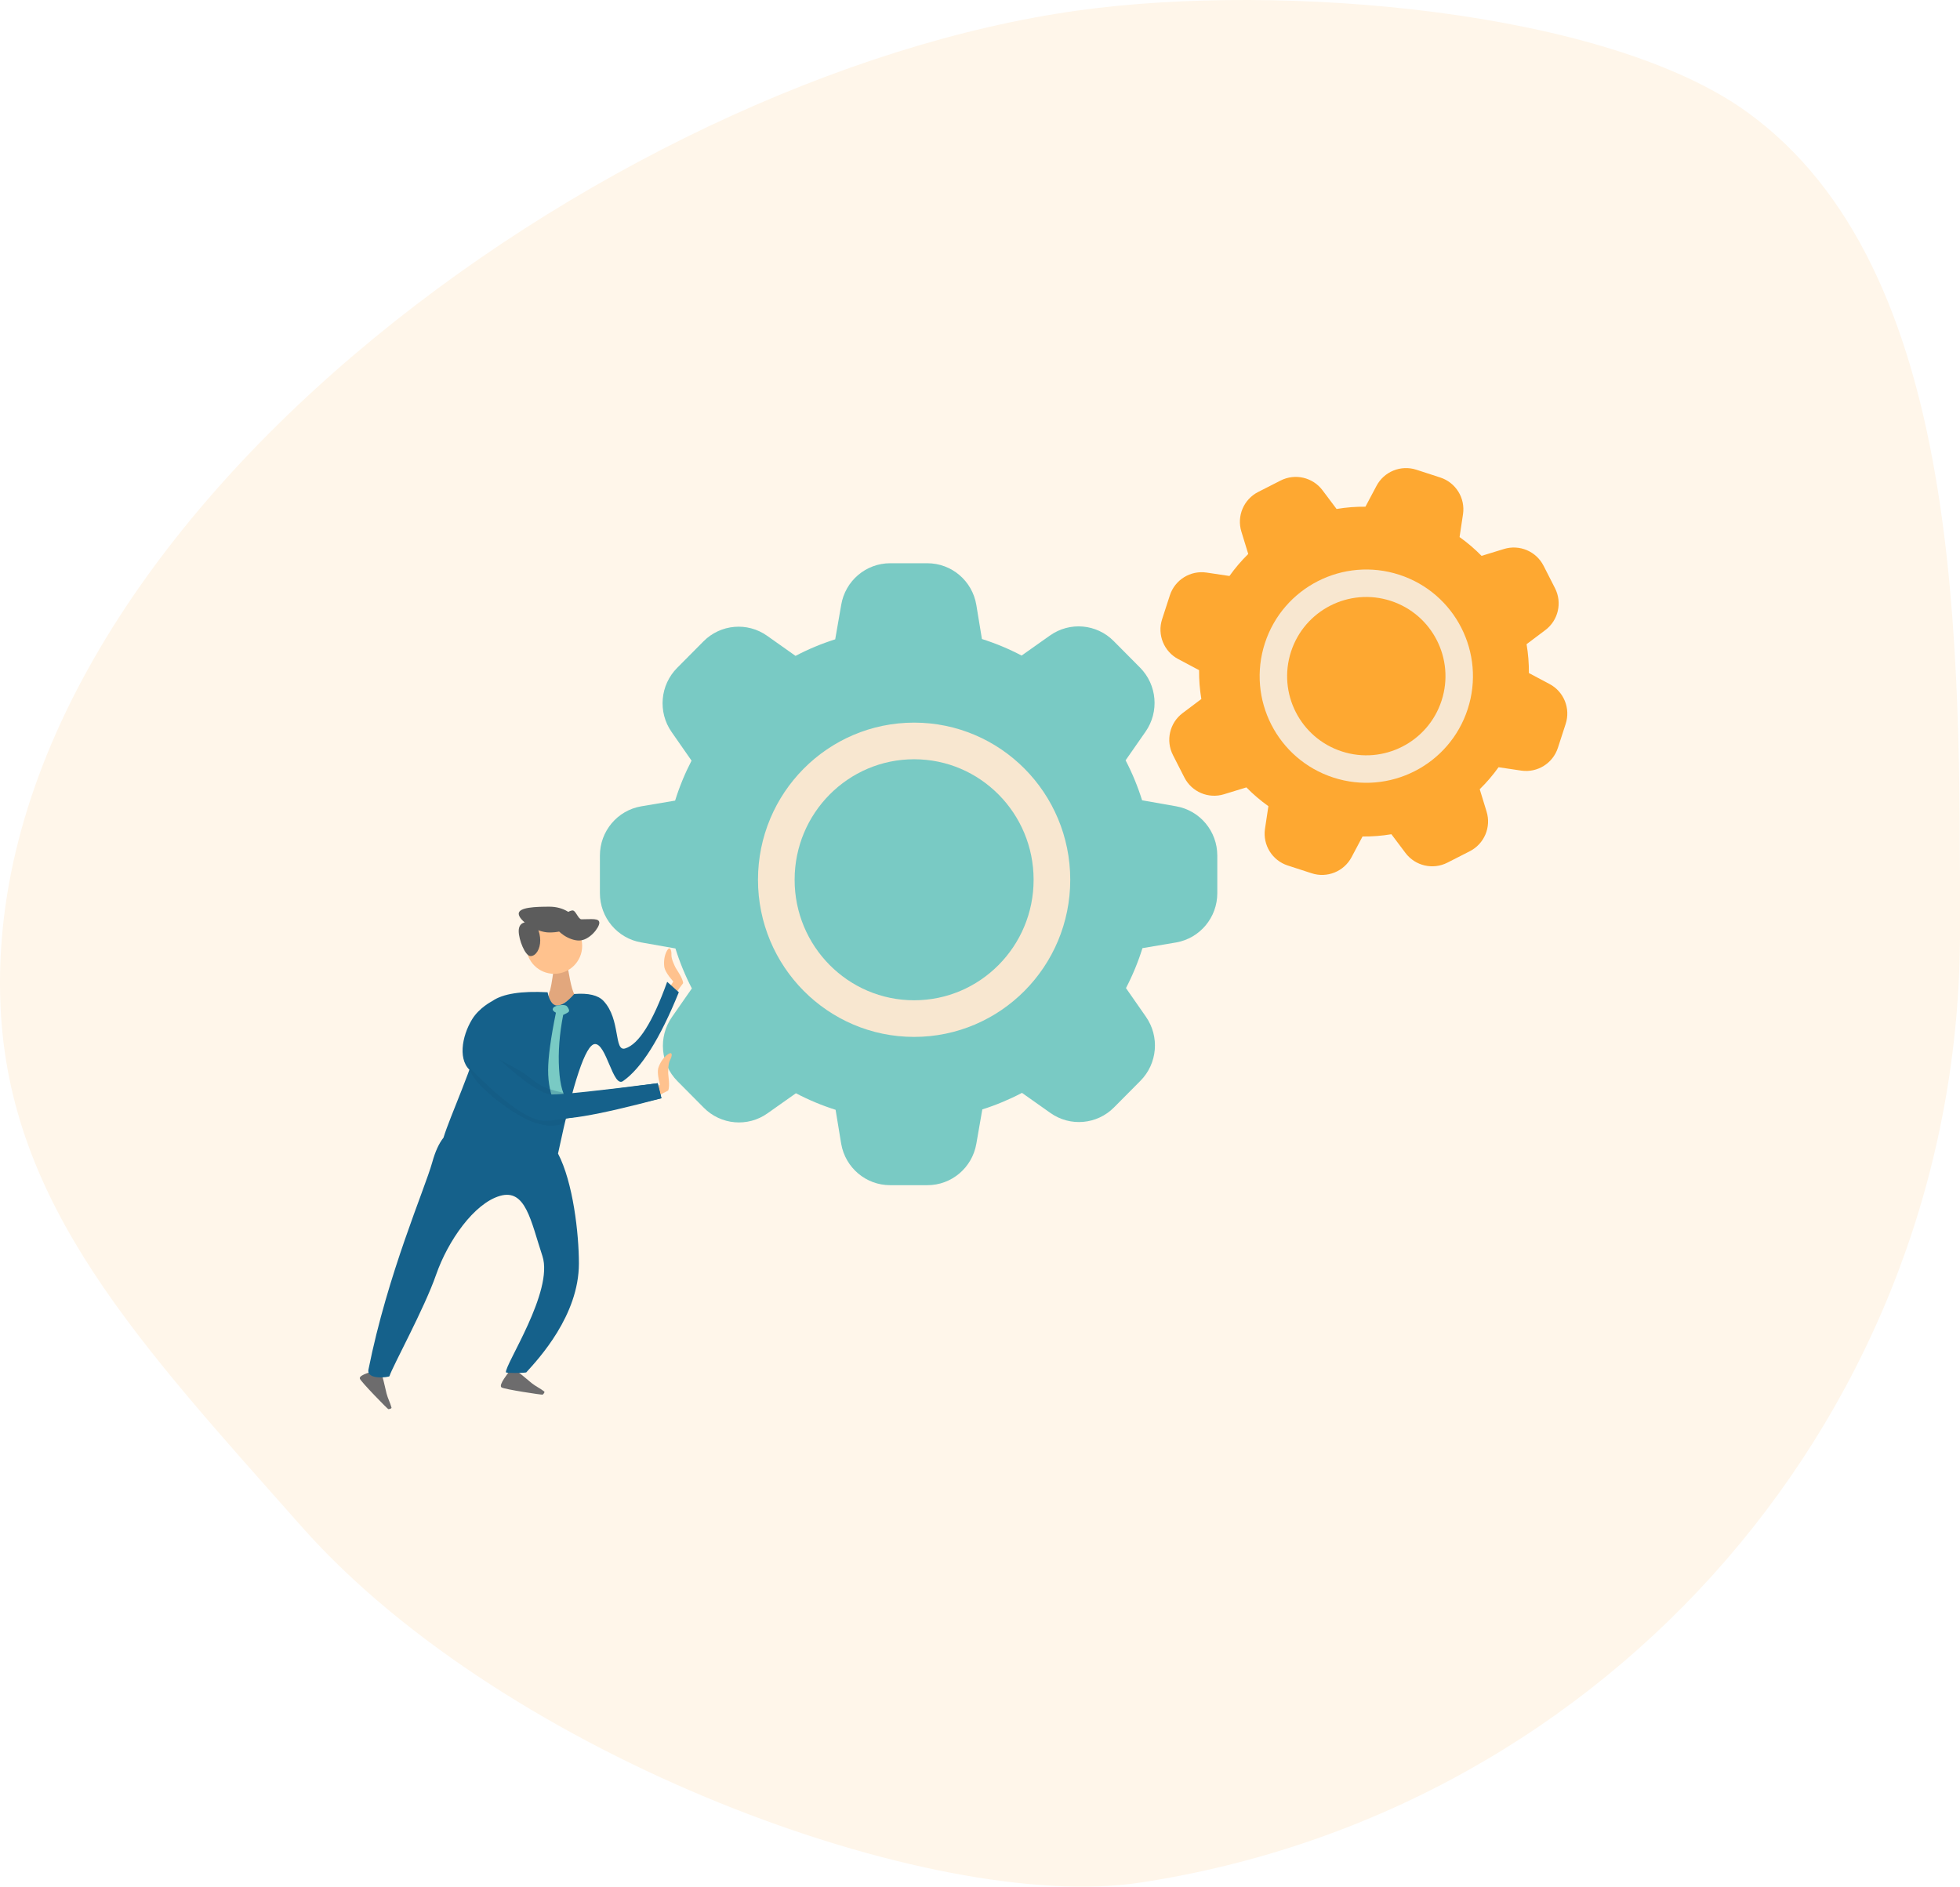
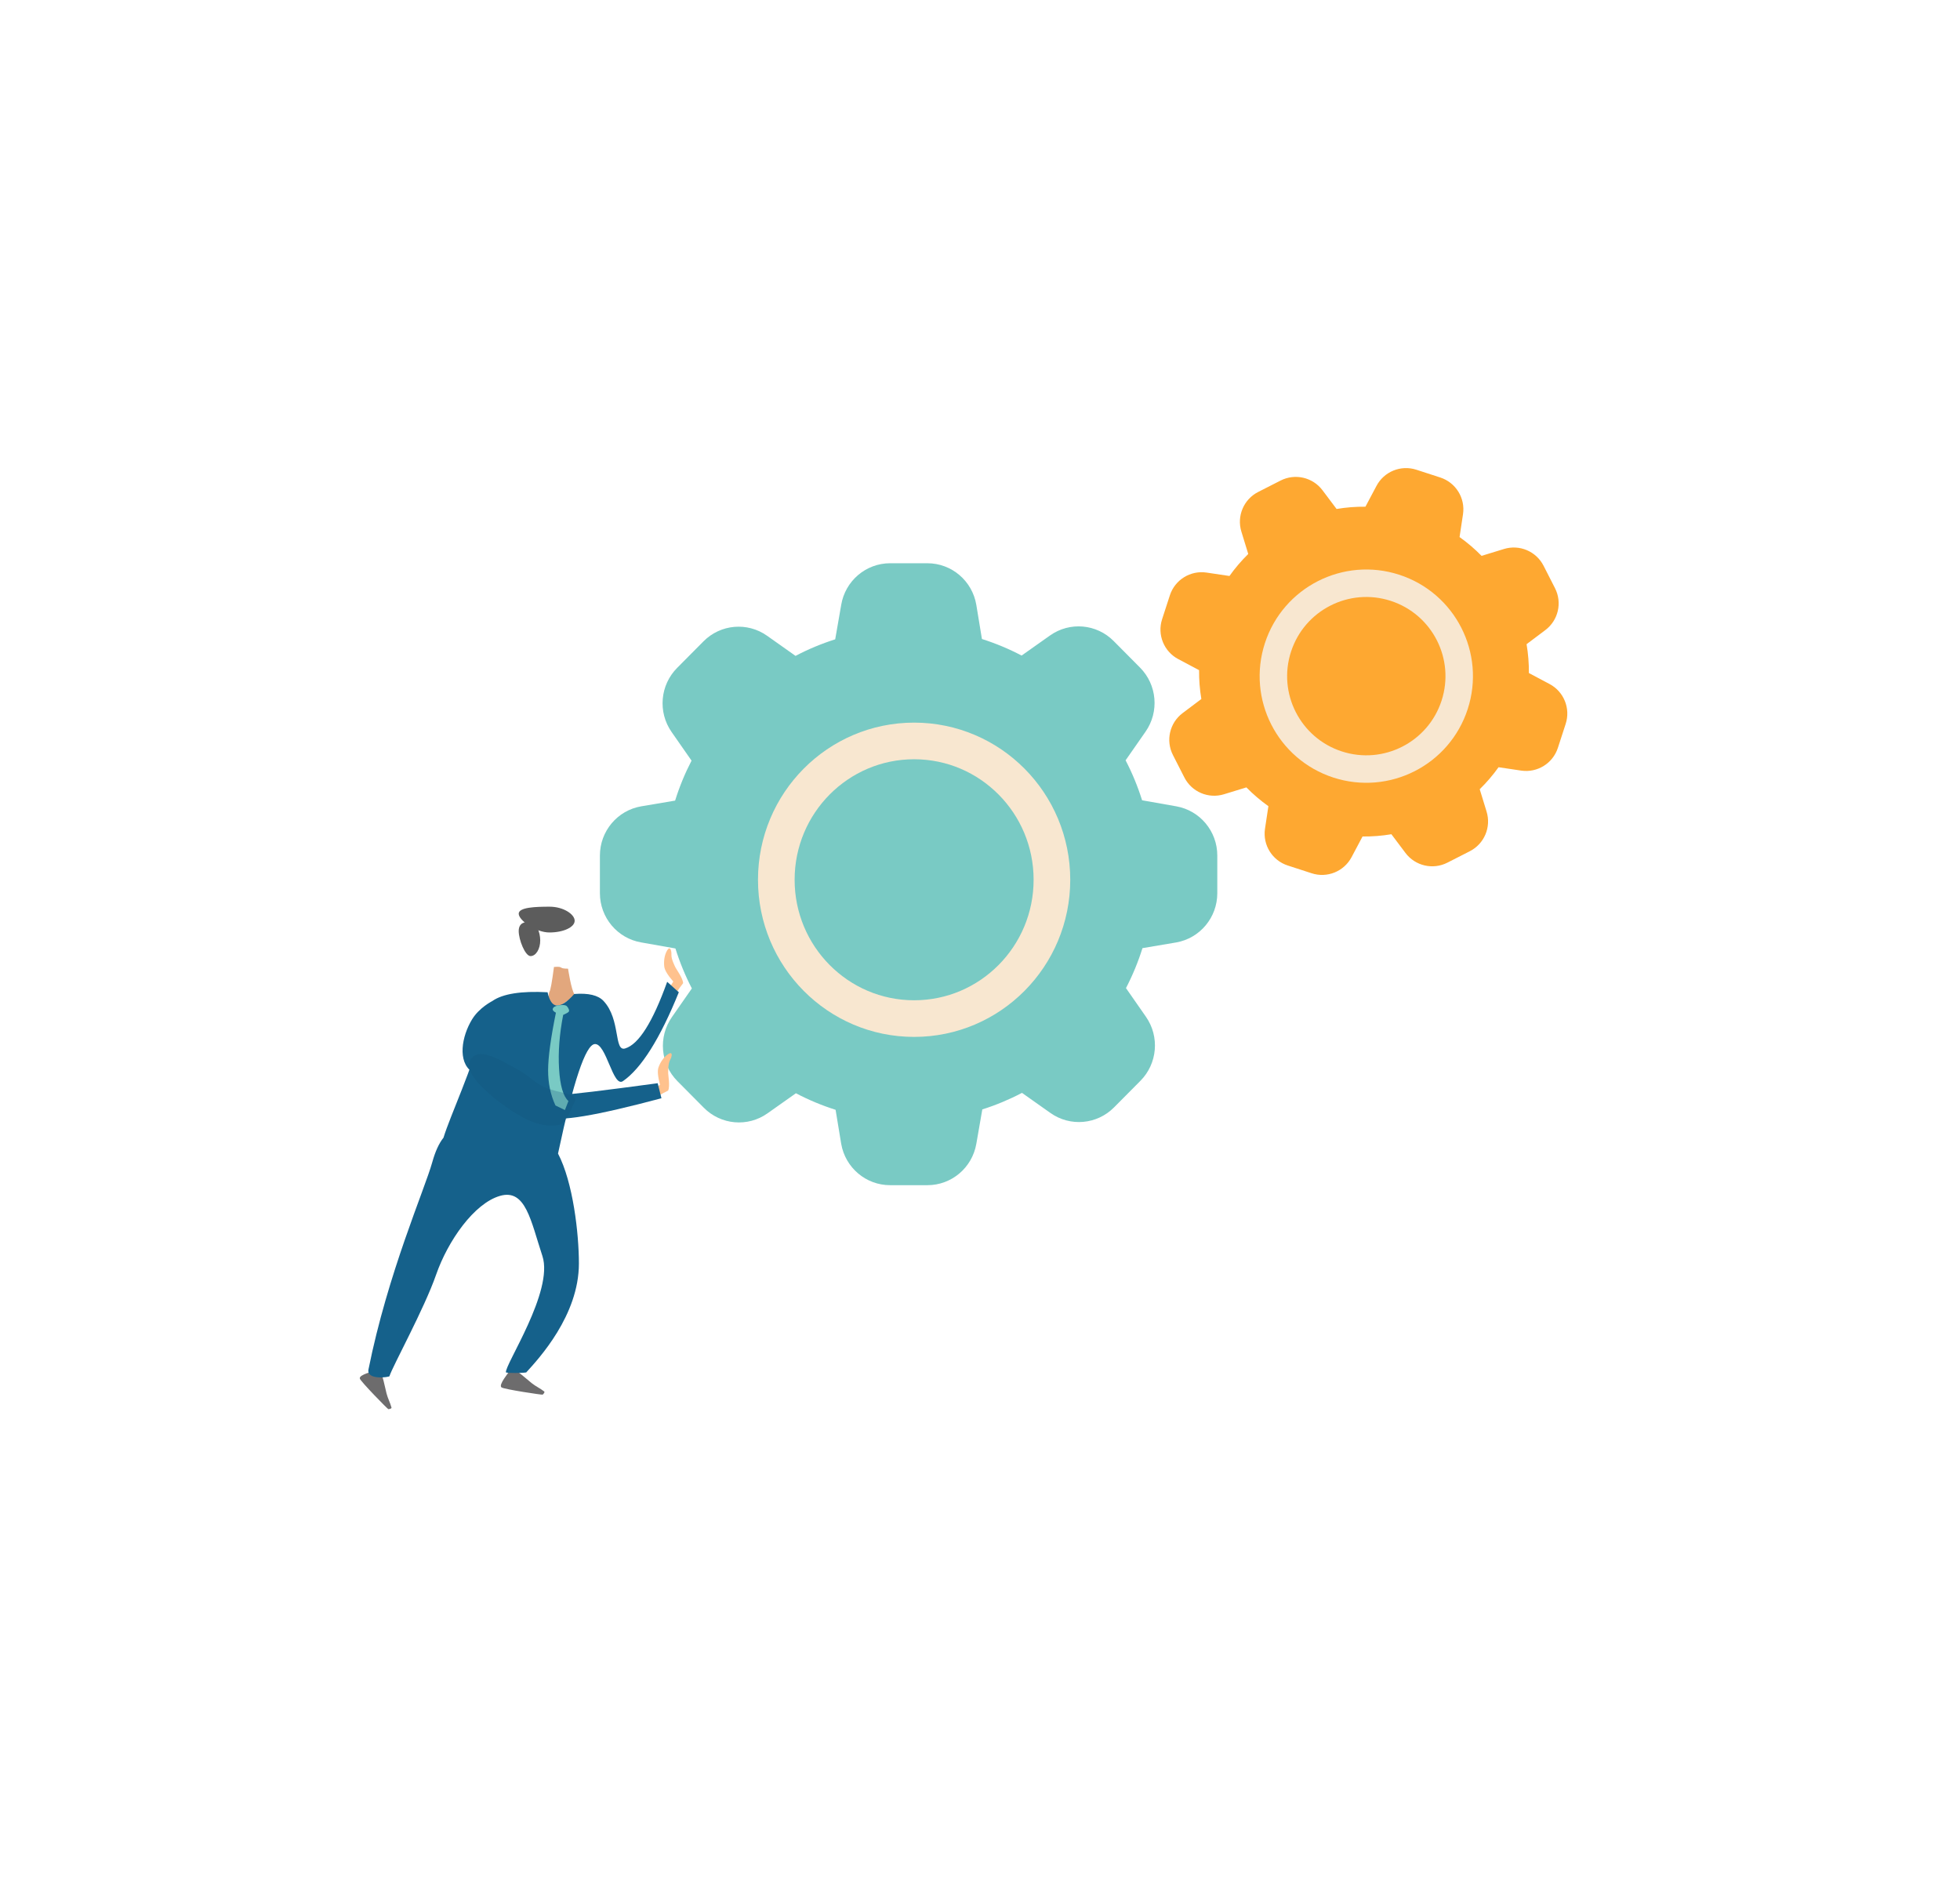
<svg xmlns="http://www.w3.org/2000/svg" width="428px" height="412px" viewBox="0 0 428 412" version="1.1">
  <title>Group 11</title>
  <desc>Created with Sketch.</desc>
  <defs>
    <filter x="-12.2%" y="-32.0%" width="124.4%" height="163.9%" filterUnits="objectBoundingBox" id="filter-1">
      <feGaussianBlur stdDeviation="1" in="SourceGraphic" />
    </filter>
  </defs>
  <g id="Web-Version" stroke="none" stroke-width="1" fill="none" fill-rule="evenodd">
    <g id="Homepage-Copy-6" transform="translate(-646, -695)">
      <g id="Group-11" transform="translate(646, 695)">
-         <path d="M179.08,411.126 C224.222,417.978 317.455,383.823 362.09,333.426 C397.548,293.389 425.969,263.306 427.888,219.718 C432.469,115.669 295.419,16.572 192.62,2.294 C147.966,-3.909 77.347,2.132 46.426,24.519 C-0.877,58.765 0.001,140.633 0.001,203.609 C0.001,307.751 76.315,395.528 179.08,411.126 Z" id="Oval" fill="#FFF6EA" fill-rule="nonzero" transform="translate(214, 206) scale(-1, 1) translate(-214, -206) " />
        <g id="Group-8" transform="translate(78, 90)">
          <g id="Group-6" transform="translate(53, 0)" fill-rule="nonzero">
            <g id="Group-24" transform="translate(0, 33)">
              <g id="Group-4-Copy-3">
                <g id="Group-3-Copy" fill="#79CAC4">
                  <path d="M125.848,53.08 L118.395,51.763 C117.452,48.752 116.247,45.832 114.793,43.035 L119.146,36.787 C122.181,32.443 121.67,26.529 117.936,22.778 L112.193,16.993 C108.47,13.231 102.599,12.717 98.287,15.774 L92.085,20.159 C89.308,18.699 86.409,17.49 83.422,16.545 L82.198,9.106 C81.321,3.846 76.799,-0.005 71.504,5.20065079e-06 L63.383,5.20065079e-06 C58.089,-0.005 53.566,3.846 52.689,9.106 L51.382,16.615 C48.394,17.56 45.495,18.769 42.719,20.229 L36.517,15.844 C32.205,12.787 26.334,13.301 22.611,17.063 L16.868,22.849 C13.134,26.599 12.623,32.514 15.658,36.857 L20.011,43.105 C18.562,45.903 17.361,48.823 16.423,51.833 L9.039,53.08 C3.817,53.963 -0.005,58.519 5.16241071e-06,63.853 L5.16241071e-06,72.048 C0.002,77.376 3.823,81.924 9.039,82.807 L16.492,84.124 C17.431,87.133 18.632,90.054 20.08,92.851 L15.728,99.099 C12.693,103.443 13.203,109.357 16.937,113.108 L22.694,118.908 C26.418,122.669 32.288,123.184 36.6,120.126 L42.802,115.742 C45.579,117.201 48.478,118.41 51.466,119.356 L52.689,126.781 C53.595,132.008 58.102,135.821 63.369,135.816 L71.504,135.816 C76.776,135.827 81.291,132.013 82.198,126.781 L83.505,119.272 C86.493,118.326 89.392,117.117 92.168,115.658 L98.37,120.042 C102.682,123.1 108.553,122.585 112.276,118.824 L118.019,113.038 C121.753,109.287 122.264,103.373 119.229,99.029 L114.877,92.781 C116.33,89.984 117.535,87.064 118.478,84.053 L125.848,82.807 C131.037,81.894 134.822,77.354 134.818,72.048 L134.818,63.853 C134.829,58.541 131.042,53.993 125.848,53.08 Z" id="Shape" />
                </g>
                <ellipse id="Oval" stroke="#F8E7D0" stroke-width="8" cx="68.613" cy="69.121" rx="30.093" ry="30.316" />
              </g>
            </g>
            <g id="Group-24-Copy" transform="translate(166.874, 56.711) rotate(18) translate(-166.874, -56.711) translate(121.374, 11.211)">
              <g id="Group-4-Copy-3">
                <g id="Group-3-Copy" fill="#FEA831">
                  <path d="M84.831,35.517 L79.807,34.635 C79.171,32.621 78.359,30.667 77.379,28.796 L80.313,24.615 C82.359,21.709 82.015,17.751 79.498,15.241 L75.626,11.37 C73.117,8.853 69.159,8.509 66.253,10.555 L62.072,13.489 C60.2,12.512 58.246,11.703 56.232,11.07 L55.407,6.093 C54.816,2.573 51.768,-0.003 48.199,3.47984722e-06 L42.725,3.47984722e-06 C39.156,-0.003 36.108,2.573 35.517,6.093 L34.635,11.117 C32.621,11.749 30.667,12.559 28.796,13.535 L24.615,10.602 C21.709,8.556 17.751,8.9 15.241,11.417 L11.37,15.288 C8.853,17.798 8.509,21.755 10.555,24.662 L13.489,28.843 C12.512,30.714 11.703,32.668 11.07,34.682 L6.093,35.517 C2.573,36.108 -0.003,39.156 3.47984722e-06,42.725 L3.47984722e-06,48.208 C0.001,51.774 2.577,54.817 6.093,55.407 L11.117,56.289 C11.75,58.303 12.559,60.257 13.535,62.128 L10.602,66.309 C8.556,69.216 8.9,73.173 11.417,75.683 L15.298,79.563 C17.807,82.08 21.765,82.424 24.671,80.379 L28.852,77.445 C30.724,78.421 32.678,79.23 34.692,79.863 L35.517,84.831 C36.127,88.329 39.165,90.88 42.716,90.877 L48.199,90.877 C51.753,90.885 54.796,88.332 55.407,84.831 L56.289,79.807 C58.303,79.174 60.257,78.365 62.128,77.389 L66.309,80.322 C69.216,82.368 73.173,82.024 75.683,79.507 L79.554,75.636 C82.071,73.126 82.415,69.169 80.369,66.262 L77.435,62.081 C78.415,60.21 79.227,58.256 79.863,56.242 L84.831,55.407 C88.329,54.797 90.88,51.759 90.877,48.208 L90.877,42.725 C90.885,39.171 88.332,36.128 84.831,35.517 Z" id="Shape" />
                </g>
                <circle id="Oval" stroke="#F8E7D0" stroke-width="6" cx="46.25" cy="46.25" r="20.285" />
              </g>
            </g>
          </g>
          <g id="Group-7" transform="translate(0, 108)">
            <path d="M64.798,39.736 L65.58,41.421 C66.54,40.856 67.317,40.434 67.909,40.155 C68.34,39.138 67.909,36.803 67.909,36.384 C67.909,35.965 67.87,34.289 68.334,33.451 C68.798,32.613 68.917,31.532 67.909,32.194 C66.902,32.855 66.153,34.032 65.782,35.127 C65.535,35.856 65.652,37.113 66.131,38.898 L64.798,39.736 Z" id="Path-6" fill="#FFC28E" fill-rule="nonzero" />
            <path d="M66.669,17.143 L67.451,18.829 C68.411,18.264 69.188,17.842 69.78,17.562 C70.211,16.545 69.78,14.21 69.78,13.791 C69.78,13.372 69.741,11.696 70.205,10.858 C70.67,10.02 70.788,8.939 69.78,9.601 C68.773,10.262 68.024,11.439 67.653,12.534 C67.406,13.264 67.523,14.521 68.002,16.305 L66.669,17.143 Z" id="Path-6-Copy" fill="#FFC28E" fill-rule="nonzero" transform="translate(68.61, 14.112) rotate(-26) translate(-68.61, -14.112) " />
            <path d="M47.332,18.603 C47.473,18.781 47.822,20.98 46.333,21.531 C46.128,21.607 45.235,21.553 45.02,21.525 C44.803,21.496 44.611,21.372 44.426,21.25 C43.341,20.54 41.831,19.594 41.831,19.175 C42.577,18.168 43.25,13.538 43.26,13.538 C45.502,13.544 44.103,12.969 46.333,13.164 C46.769,16.5 47.102,18.313 47.332,18.603 Z" id="Fill-99-Copy-2" fill="#E2A77D" transform="translate(44.651, 17.347) scale(-1, 1) translate(-44.651, -17.347) " />
            <path d="M40.905,105.472 C40.314,105.817 31.796,106.206 31.796,106.101 C31.477,105.716 31.397,105.474 31.554,105.375 C32.46,104.804 33.521,104.452 34.421,103.874 C35.969,102.877 37.983,101.383 38.203,101.572 C38.484,101.813 38.729,102.047 39.636,101.813 C39.636,102.065 41.717,104.997 40.905,105.472 Z" id="Fill-195-Copy-2" fill="#6D6C6D" transform="translate(36.285, 103.837) scale(-1, 1) rotate(-6) translate(-36.285, -103.837) " />
            <path d="M9.693,106.65 C9.102,106.996 0.584,107.384 0.584,107.28 C0.266,106.894 0.185,106.652 0.342,106.553 C1.248,105.982 2.31,105.631 3.209,105.052 C4.757,104.056 6.771,102.561 6.991,102.75 C7.272,102.991 7.517,103.225 8.424,102.991 C8.424,103.243 10.505,106.176 9.693,106.65 Z" id="Fill-195-Copy-4" fill="#6D6C6D" transform="translate(5.073, 105.015) scale(-1, 1) rotate(-43) translate(-5.073, -105.015) " />
            <path d="M43.854,53.915 C43.857,53.919 43.859,53.924 43.861,53.928 C47.142,60.204 48.413,71.36 48.413,77.921 C48.413,89.263 39.637,98.71 36.91,101.708 C35.985,101.866 32.838,101.866 32.482,101.708 C32.123,100.173 42.983,83.961 40.442,76.281 C37.902,68.601 36.805,61.517 31.169,63.157 C25.532,64.798 19.812,72.947 17.225,80.382 C14.638,87.817 7.766,100.281 7.043,102.528 C6.967,102.763 1.986,103.439 2.461,101.066 C6.661,80.076 14.747,61.723 16.394,55.802 C17.049,53.447 17.867,51.66 18.846,50.441 C20.323,45.596 25.217,35.255 27.485,26.247 C27.528,26.078 42.832,41.011 45.112,41.011 C46.632,41.011 53.468,40.191 65.618,38.551 L66.438,41.831 C52.125,45.659 43.907,47.026 41.782,45.933 C38.595,44.292 30.717,39.988 25.085,36.09 C21.853,33.852 22.823,28.306 25.085,24.607 C26.66,22.032 29.397,20.68 29.528,20.589 C31.798,19.014 35.812,18.38 41.569,18.687 C41.989,20.55 42.646,21.511 43.541,21.57 C44.587,21.638 45.871,20.804 47.393,19.067 C50.483,18.823 52.617,19.33 53.795,20.589 C57.589,24.645 56.007,31.711 58.513,30.956 C61.473,30.064 64.532,25.214 67.689,16.404 L70.232,18.687 C66.121,28.832 62.057,35.299 58.039,38.089 C55.847,39.611 54.409,29.762 51.865,30.003 C49.867,30.192 47.197,38.162 43.854,53.915 Z" id="Combined-Shape" fill="#15618B" fill-rule="nonzero" />
-             <ellipse id="Oval-Copy-20" fill="#FFC28E" fill-rule="nonzero" transform="translate(43.019, 8.561) scale(-1, 1) translate(-43.019, -8.561) " cx="43.019" cy="8.561" rx="6.109" ry="6.1" />
            <path d="M38.509,23.359 C38.147,23.705 37.859,24.082 37.986,24.481 C38.071,24.747 38.403,24.871 38.984,24.853 C40.671,30.21 42.197,34.134 43.56,36.622 C44.924,39.111 46.645,41.112 48.722,42.625 L51.008,42.492 L50.73,40.407 C49.235,40.059 47.506,38.344 45.543,35.261 C43.58,32.179 41.935,28.594 40.606,24.507 C41.042,23.932 41.283,23.536 41.33,23.32 C41.4,22.995 40.934,22.655 40.409,22.459 C39.884,22.263 38.871,23.013 38.509,23.359 Z" id="Path-2" fill="#79CAC4" fill-rule="nonzero" transform="translate(44.482, 32.526) rotate(29) translate(-44.482, -32.526) " />
-             <path d="M47.903,7.389 C50.155,7.389 52.87,5.365 52.87,4.298 C52.87,3.569 50.852,0.921 49.325,0.821 C48.62,0.775 48.083,2.753 47.372,2.753 C45.12,2.753 43.472,2.459 43.472,3.526 C43.472,4.593 45.652,7.389 47.903,7.389 Z" id="Oval-Copy-21" fill="#5C5C5C" fill-rule="nonzero" transform="translate(48.171, 4.105) scale(-1, 1) translate(-48.171, -4.105) " />
            <path d="M40.777,5.631 C43.819,5.631 47.488,2.949 47.488,1.536 C47.488,0.122 43.804,7.90478794e-14 40.762,7.90478794e-14 C37.72,7.90478794e-14 35.27,1.658 35.27,3.071 C35.27,4.485 37.736,5.631 40.777,5.631 Z" id="Oval-Copy-22" fill="#5C5C5C" fill-rule="nonzero" transform="translate(41.379, 2.815) scale(-1, 1) translate(-41.379, -2.815) " />
            <path d="M37.388,10.789 C38.558,10.789 39.969,7.213 39.969,5.328 C39.969,3.444 38.552,3.281 37.382,3.281 C36.212,3.281 35.27,5.491 35.27,7.376 C35.27,9.261 36.218,10.789 37.388,10.789 Z" id="Oval-Copy-23" fill="#5C5C5C" fill-rule="nonzero" transform="translate(37.619, 7.035) scale(-1, 1) translate(-37.619, -7.035) " />
            <path d="M38.738,44.757 C42.093,44.757 45.003,43.884 46.78,42.175 C47.882,41.115 47.174,37.717 47.174,36.33 C47.174,34.102 43.315,36.424 39.739,36.7 C37.499,36.873 35.425,36.153 33.331,36.153 C27.895,36.153 22.802,35.899 22.802,39.523 C22.802,43.147 33.302,44.757 38.738,44.757 Z" id="Oval" fill="#0E5176" fill-rule="nonzero" opacity="0.5" filter="url(#filter-1)" transform="translate(35.1, 40.065) rotate(29) translate(-35.1, -40.065) " />
-             <path d="M24.607,35.27 C32.159,42.925 37.582,46.753 40.877,46.753 C44.172,46.753 52.693,45.112 66.438,41.831 L65.618,38.551 C52.693,40.191 44.999,41.011 42.539,41.011 C40.078,41.011 35.181,37.457 27.846,30.348 L24.199,30.348 L24.607,35.27 Z" id="Path-8" fill="#15618B" fill-rule="nonzero" />
          </g>
        </g>
      </g>
    </g>
  </g>
</svg>